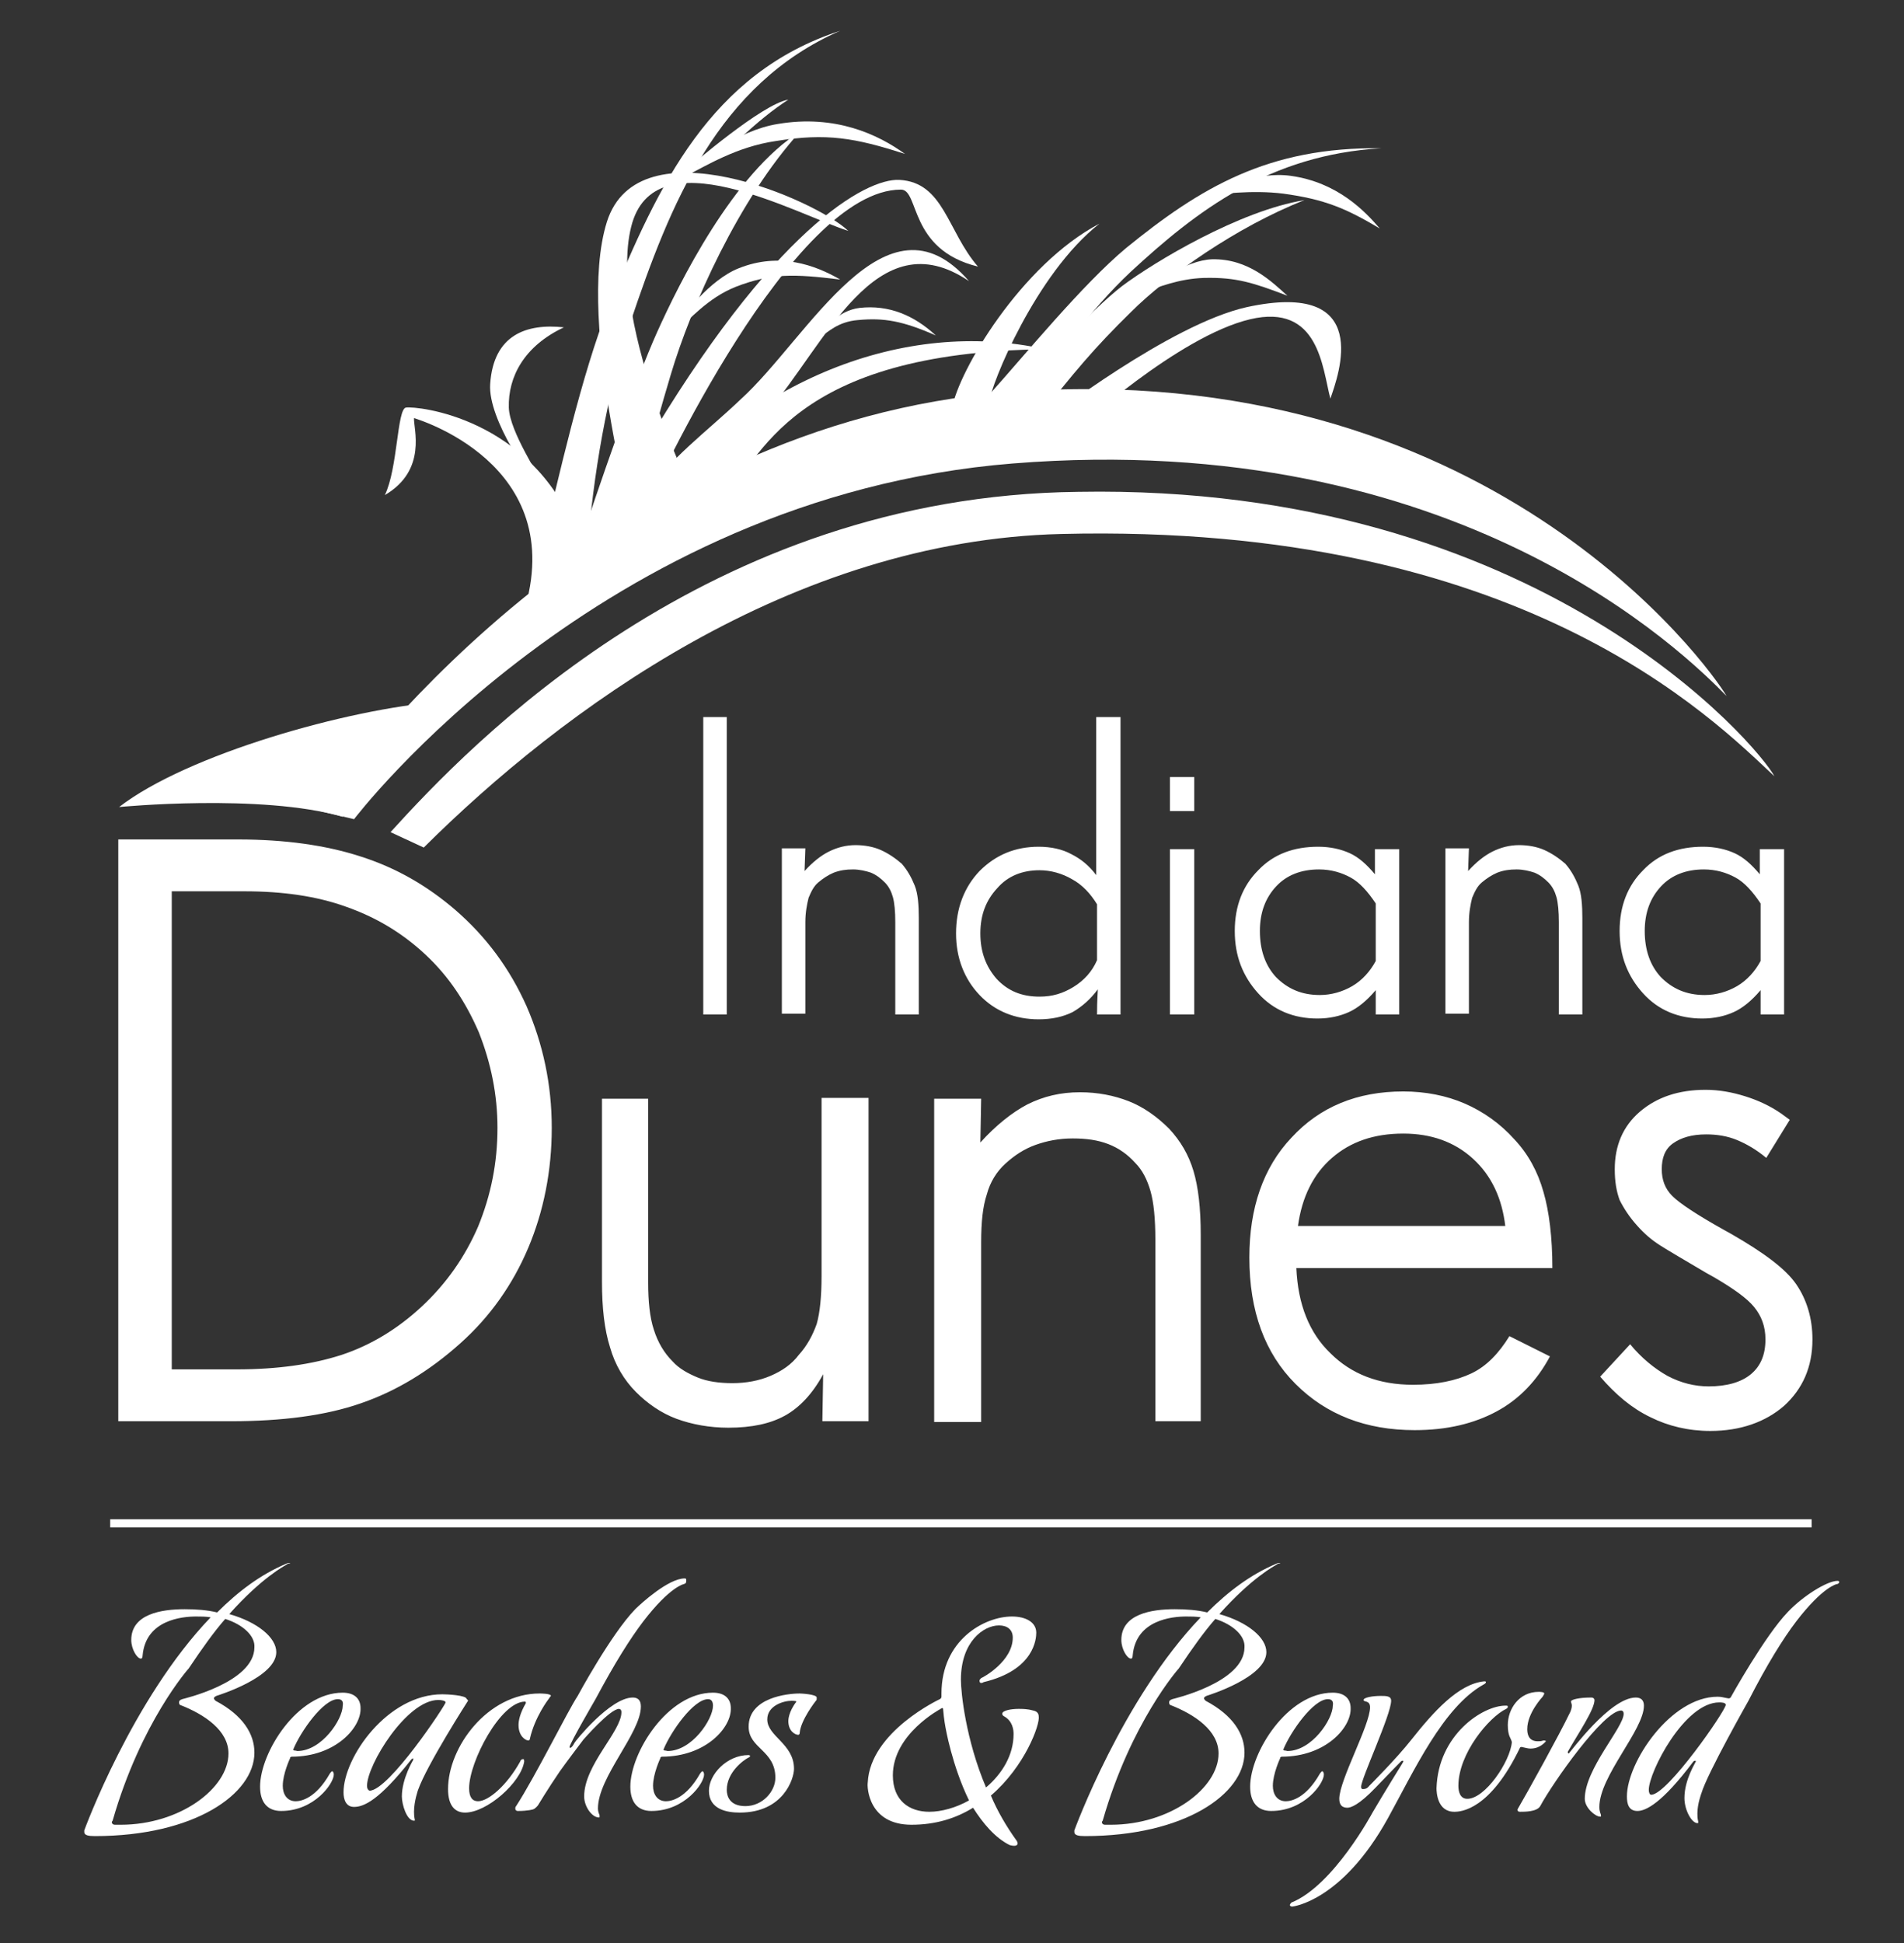
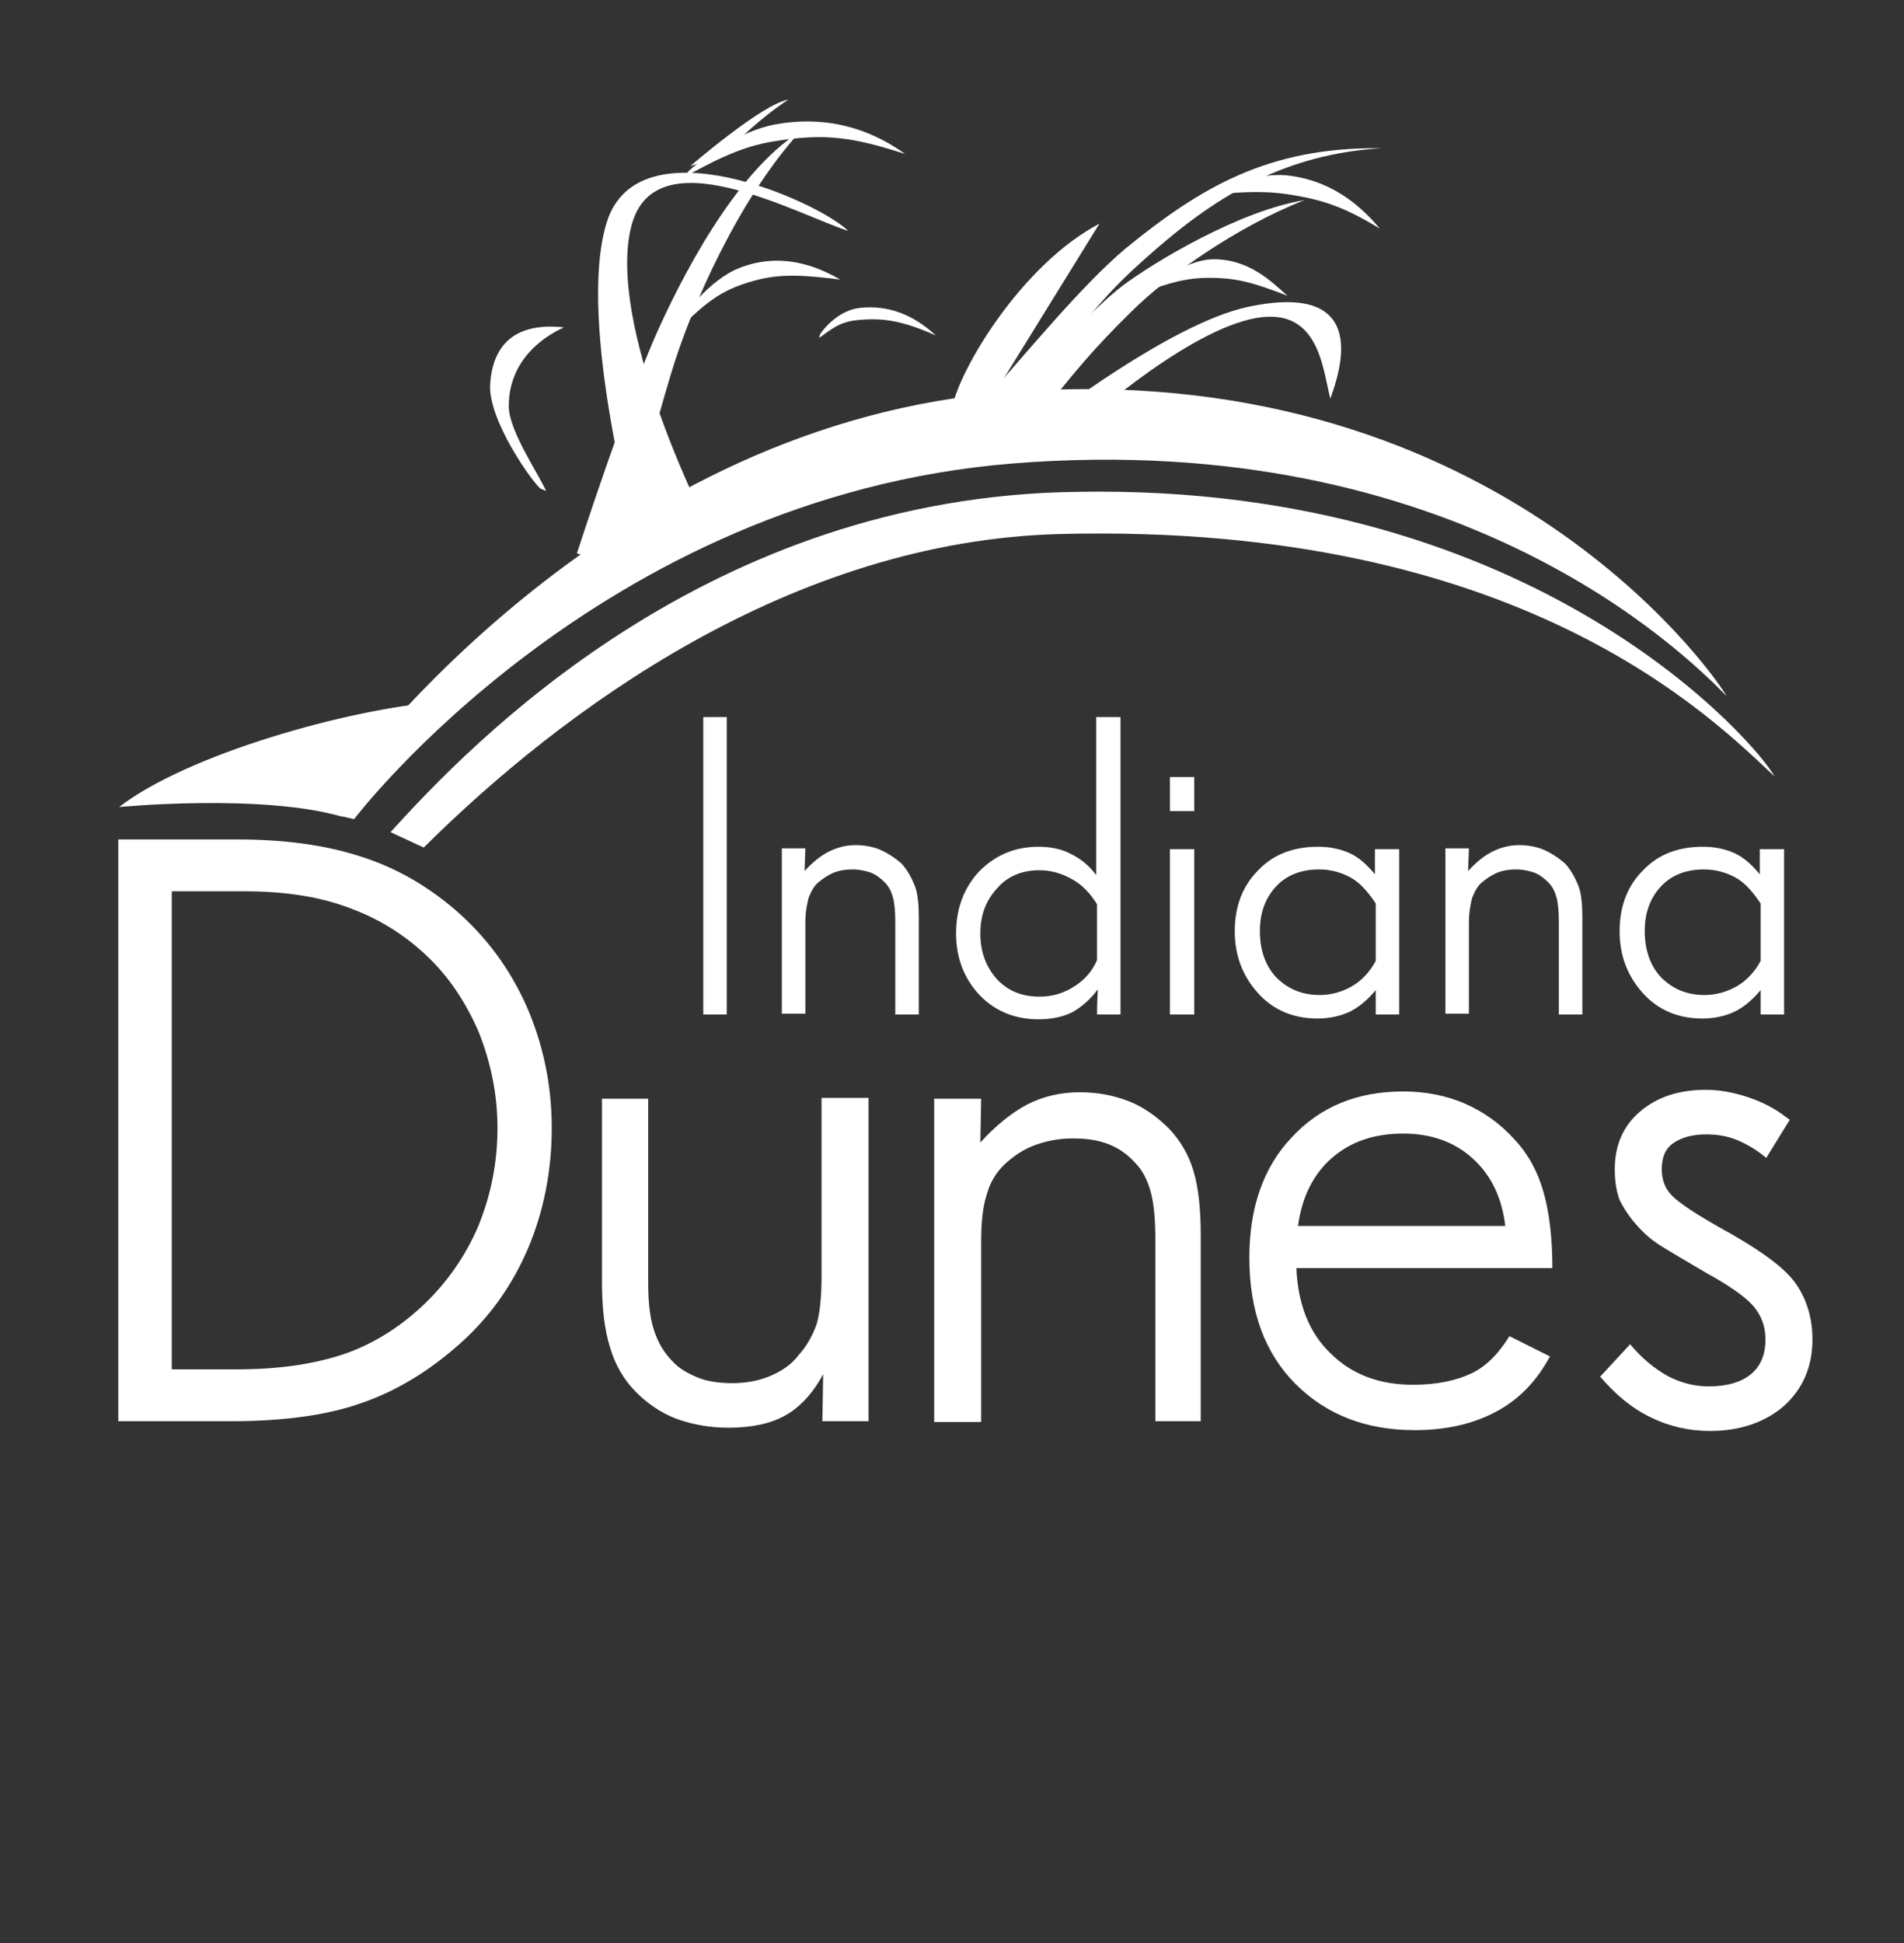
<svg xmlns="http://www.w3.org/2000/svg" version="1.1" id="Layer_1" x="0" y="0" viewBox="0 0 235 239.8" style="enable-background:new 0 0 235 239.8" xml:space="preserve">
  <rect x="0" y="0" width="235" height="239.8" fill="#333333" stroke="none" />
  <style>.st1{fill:#fff}</style>
-   <path id="XMLID_1789_" style="fill:none;stroke:#fff;stroke-miterlimit:10" d="M13.6 188h210" />
-   <path class="st1" d="M35.2 193.2s-2.9 1.5-6.9 6c3.5 1 5.8 2.9 5.8 4.7 0 3.1-7.1 5.3-7.4 5.4-.2.1-.3.2-.3.3 0 .1.2.3.2.3 3.4 1.8 4.8 4.1 4.8 6.4 0 5.1-7.4 10.3-19.7 10.3-.8 0-1.3-.1-1.3-.5v-.2s5.9-16.2 15.6-26.3c-.6-.1-1.2-.1-1.8-.1-1.7 0-6.2.4-6.6 4.8 0 0 0 .4-.2.4-.5 0-1.2-1.2-1.2-2.3 0-3.2 3.7-3.8 6.6-3.8 1.4 0 2.8.1 4 .4 2.6-2.6 5.4-4.7 8.5-6 0 0 .2-.1.3-.1.1 0 .2 0 .2.1-.2-.1-.3 0-.6.2zm-7.4 6.6c-1.4 1.6-2.9 3.7-4.5 6.1 0 0-5.9 6.6-9.4 18.8 0 0-.1.1-.1.2s.1.3.4.3h.7c7.3 0 13.3-4.5 13.3-8.8 0-2.8-2.9-4.8-6-6 0 0-.1-.1-.1-.3s.1-.3.4-.4c-.1 0 8.9-2 8.9-6.4.1-1.4-1.4-2.8-3.6-3.5zM36 216.8s-.2 0-.2.2c0 0-.9 1.9-.9 3.4 0 1 .5 1.9 1.6 1.9.7 0 2.5-.4 4.2-3.4 0 0 .2-.3.3-.3.1 0 .2.2.2.4 0 1.1-2.4 4.5-6.5 4.5-1.8 0-2.6-1.2-2.6-3 0-4.2 4.6-11.6 10.2-11.6 1.5 0 2.2.8 2.2 1.9.1 2.4-3.1 6-8.5 6zm5.7-7.1c-1.8 0-4.6 4-5.5 6.2 0 .2.2.1.5.2 3 0 5.6-3.9 5.6-5.6.1-.5-.1-.8-.6-.8zM57.7 210s-5 7.8-6.1 10.9c0 0-.5 1.4-.5 2.7 0 .7.1.9.1 1 0 .1 0 .1-.1.1-.9 0-1.5-2-1.5-3 0-2.2 1.4-4.5 1.4-4.5v-.2c-.1 0-.1.1-.2.1-4 5.1-5.9 5.9-7.1 5.9-1 0-1.3-.9-1.3-1.8 0-4.3 5.4-12.1 12.2-12.1.5 0 3 .1 3 .6.2.1.2.2.1.3zm-3.6-.2c-3.9 0-8.8 8-8.8 10.6 0 .3.1.5.3.6 2.4 0 9.4-10.6 9.4-10.9 0-.2-.5-.3-.9-.3zM67.7 209.7s-1.7 2.2-2.3 4.9c0 0 0 .2-.2.2-.3 0-1.2-.5-1.2-1.9 0-.6.2-1.5.9-2.7v-.1s0-.1-.1-.1c-3 0-6.9 7.4-6.9 10.7 0 1.1.4 1.6 1.1 1.6 1.3 0 3.6-2 5.2-4.9.1-.3.3-.3.4-.3.1 0 .1.3.1.3-.4 2.6-4.6 6.3-7.3 6.3-1.2 0-2.1-.8-2.1-2.9 0-5.2 4.9-11.8 11.3-11.8.1 0 1.4 0 1.4.3-.2.2-.2.3-.3.4zM84.4 195.5s-1.7.3-5 4.6c-1.6 2.1-3.5 5.1-5.9 9.6 0 0-3.2 5.5-3.2 5.9 0 .1 0 .1.1.1s.3-.2.5-.6c0-.1 4.4-5.6 7.2-5.6.6 0 1 .3 1 1.1 0 3.3-5.3 8.7-5.3 12.6 0 .3.1.6.2.8v.2c0 .1 0 .1-.1.1-.8 0-1.8-1.3-1.8-2.6 0-3.9 4.6-8 4.6-10.4 0-.4-.3-.4-.3-.4-1.1 0-4.4 3.8-4.4 3.8-.6.8-1.9 2.5-2.9 3.9-1.5 2.2-2.7 4.2-2.7 4.2s-.3.4-.6.5c0 0-.6.2-1.9.2 0 0-.3 0-.3-.3 0-.1 0-.2.1-.3 2.4-3.7 6.4-11.8 7.6-13.6 0 0 4.1-7.6 7.1-10.7.7-.7 4.1-3.8 6.1-3.8.1 0 .2 0 .2.2 0 .3 0 .4-.3.5zM81.7 216.8s-.2 0-.2.2c0 0-.9 1.9-.9 3.4 0 1 .5 1.9 1.6 1.9.7 0 2.5-.4 4.2-3.4 0 0 .2-.3.3-.3.1 0 .2.2.2.4 0 1.1-2.4 4.5-6.5 4.5-1.8 0-2.6-1.2-2.6-3 0-4.2 4.6-11.6 10.2-11.6 1.5 0 2.2.8 2.2 1.9.1 2.4-3.1 6-8.5 6zm5.7-7.1c-1.8 0-4.6 4-5.5 6.2 0 .2.2.1.5.2 3 0 5.6-3.9 5.6-5.6 0-.5-.2-.8-.6-.8zM100.7 209.9s-1.9 2.4-2 4c0 0 0 .2-.2.2-.3 0-1.2-.4-1.2-1.7 0-.1 0-1.1 1-2.4 0-.1-.6-.1-.6-.1-1 0-3 .6-3 2.3 0 2.1 3.3 3 3.3 6.1 0 1.2-1.3 5.4-6.7 5.4-1.6 0-3.8-.4-3.8-2.7 0-2 2.2-4.4 4.9-4.4.1 0 .2.1.2.1s-.1.2-.2.2c-.6.3-2.7 1.8-2.7 4 0 .7.3 2 2.3 2 2.1 0 3.7-1.8 3.7-3.5 0-3.4-3.3-3.6-3.3-6.3 0-3.6 4.8-4.1 6.3-4.1.2 0 2.1.1 2.1.5 0 .3 0 .3-.1.4zM122.3 221.6c.8 1.9 1.9 3.8 3.2 5.6 0 0 .1.2.1.3 0 .2-.2.3-.4.3-.3 0-.6-.1-.6-.1-1.8-.9-3.3-2.7-4.5-4.6-2.1 1.3-4.6 2.1-7.6 2.1-5.3 0-5.5-4.6-5.4-5.2.3-6.3 8.9-10.3 8.9-10.3.2-.1.2-.3.2-.3v-.4c0-6.6 5.3-9.5 8.7-9.5 1.7 0 3 .7 3 2 0 .7-.2 4.6-6.5 6.1 0 0-.1.1-.3.1s-.2-.2-.2-.3c0-.1.1-.2.2-.3.3-.1 3.9-2.1 3.9-5 0-1-.7-1.5-1.7-1.5-1.9 0-4.7 2-4.7 6.7 0 1.6.6 7.4 3.1 13.3 2-1.7 3.4-4 3.4-6.6 0-.5-.1-1.6-1.2-2.2 0 0-.2-.1-.2-.3 0-.4 1.1-.6 2-.6.5 0 1.1 0 1.8.2.6.1.7.5.7.7.2 1-1.7 6.2-5.9 9.8zm-5.6-8.4s-.2-1-.3-2.3c0 0 0-.1-.1-.1 0 0-.1 0-.2.1 0 0-5.9 3.1-5.9 8.2 0 3.1 2 4.5 4.5 4.5 1.5 0 3.3-.5 4.9-1.4-2.1-4.3-2.9-9-2.9-9zM157.4 193.2s-2.9 1.5-6.9 6c3.5 1 5.8 2.9 5.8 4.7 0 3.1-7.1 5.3-7.4 5.4-.2.1-.3.2-.3.3 0 .1.2.3.2.3 3.4 1.8 4.8 4.1 4.8 6.4 0 5.1-7.4 10.3-19.7 10.3-.8 0-1.3-.1-1.3-.5v-.2s5.9-16.2 15.6-26.3c-.6-.1-1.2-.1-1.8-.1-1.7 0-6.2.4-6.6 4.8 0 0 0 .4-.2.4-.5 0-1.2-1.2-1.2-2.3 0-3.2 3.7-3.8 6.6-3.8 1.4 0 2.8.1 4 .4 2.6-2.6 5.4-4.7 8.5-6 0 0 .2-.1.3-.1.1 0 .2 0 .2.1-.2-.1-.3 0-.6.2zm-7.4 6.6c-1.4 1.6-2.9 3.7-4.5 6.1 0 0-5.9 6.6-9.4 18.8 0 0-.1.1-.1.2s.1.3.4.3h.7c7.3 0 13.3-4.5 13.3-8.8 0-2.8-2.9-4.8-6-6 0 0-.1-.1-.1-.3s.1-.3.4-.4c-.1 0 8.9-2 8.9-6.4.1-1.4-1.4-2.8-3.6-3.5zM158.2 216.8s-.2 0-.2.2c0 0-.9 1.9-.9 3.4 0 1 .5 1.9 1.6 1.9.7 0 2.5-.4 4.2-3.4 0 0 .2-.3.3-.3.1 0 .2.2.2.4 0 1.1-2.4 4.5-6.5 4.5-1.8 0-2.6-1.2-2.6-3 0-4.2 4.6-11.6 10.2-11.6 1.5 0 2.2.8 2.2 1.9.1 2.4-3.1 6-8.5 6zm5.7-7.1c-1.8 0-4.6 4-5.5 6.2 0 .2.2.1.5.2 3 0 5.6-3.9 5.6-5.6.1-.5-.1-.8-.6-.8zM183.1 207.9c-5 2.8-8.6 10.7-11.8 16.5-5.7 10.3-11.8 10.9-11.8 10.9-.2 0-.3-.1-.3-.2s.2-.3.2-.3c5.2-2.1 10-11.1 10-11.1 1.4-2.4 3.7-6.1 3.7-6.1 0-.1.1-.1.1-.2s0-.1-.1-.1-.2.1-.2.1c-.6.6-.5.5-3.1 3.2-2.1 2.2-3.1 2.5-3.5 2.5-.7 0-1-.4-1-1.1 0-2.3 3.8-9.1 3.8-11.3 0-.9-.8-.6-.8-.9 0-.3 1.1-.5 2.1-.5.7 0 1.3 0 1.3.6 0 1.7-3.7 9.6-3.7 10.6 0 .1 0 .3.2.3s.5 0 .8-.4c0 0 3.4-3.4 5.2-5.7 2.7-3.4 5.8-6.9 9-7.2.1 0 .2 0 .2.1s-.1.2-.3.3zM188.9 215.8c-.3 0-.6-.1-1.1-.2-.2 0-.2.1-.2.1-3.7 7.7-7.3 7.9-8.1 7.9-2.1 0-2.2-2.4-2.2-2.9.2-6.6 5.7-10.2 8.5-10.2.2 0 .3 0 .3.1s0 .2-.2.3c-2.1 1-5.9 5.5-5.9 9.5 0 .7.2 1.6 1.1 1.6 2.2 0 5.3-4.6 5.5-7-.1-.5-.5-.7-.5-2.1 0-2 1.4-4.1 3.8-4.1.1 0 .7 0 .7.2 0 .1-.1.2-.2.4 0 0-1.9 2-1.9 4 0 .5.1 1.5 1.3 1.5.2 0 .4 0 .7-.1.1 0 .3 0 .3.1-.1.1-.7.9-1.9.9zM197.4 223c0 .7.2.8.2 1.1 0 .1 0 .1-.1.1-.6 0-1.9-1.1-1.9-2.2 0-3.7 4.8-8.8 4.8-10.5 0-.4-.3-.4-.3-.4-2.2 0-8.5 9-10 11.8-.4.7-1.9.7-2.5.7-.2 0-.3-.1-.3-.2v-.1c1.4-2.4 5.2-9.3 6.4-11.8 0 0 .3-.5.3-1 0-.3-.1-.3-.1-.5 0-.1 0-.1.2-.2 0 0 .6-.3 2.3-.3.3 0 .4.2.4.3 0 1.2-2 4.1-3.3 6.4 0 0 0 .2.1.2 0 0 .1 0 .1-.1.1 0 5-6.8 8.2-6.8.6 0 1 .3 1 1 0 3-5.5 8.7-5.5 12.5zM226.7 195.5s-1.7.3-5 4.6c-1.6 2.1-3.6 5.3-5.9 9.8 0 0-5.1 9-5.8 11.4 0 0-.5 1.3-.5 2.5 0 .3 0 .6.1 1v.1c0 .1 0 .1-.1.1-.7 0-1.6-1.6-1.6-3.1 0-2.3 1.4-4.4 1.4-4.5 0-.1 0-.1-.1-.1s-.2.1-.2.1c-3.9 5.2-5.9 6.1-6.9 6.1-1.1 0-1.3-.9-1.3-1.8 0-4.2 5.4-12.3 11.2-12.3.5 0 .7.1 1.3.2h.1s.1 0 .2-.1c0 0 4.2-7.6 7.1-10.6 1.8-1.9 4.8-3.8 6.1-3.8.2 0 .2.1.2.2 0 0-.1.2-.3.2zm-14.5 14.6c-4.3 0-8.7 8.6-8.7 10.8 0 .3.1.6.3.6 2 0 9.2-10.4 9.2-11.1 0-.3-.6-.3-.8-.3z" />
  <g id="XMLID_1688_">
    <path id="XMLID_1712_" class="st1" d="M42.3 100.8c-10.1-2.9-27.6-1.2-27.6-1.2 8.4-6.5 28.2-12.1 39.7-13l-12.1 14.2" />
    <g id="XMLID_1694_">
      <path id="XMLID_1710_" class="st1" d="M82.8 46.2c2.5-8.4 8.4-21.7 16-30-8.3 5.2-15 18.8-17.7 24.8-2.7 6-7.3 19.3-9.9 27.3l5.9 1.7c1.9-10.5 3.2-15.4 5.7-23.8" />
      <path id="XMLID_1709_" class="st1" d="M90.8 35.4c4.4-1.7 7.2-1.6 12.9-.9-3.1-1.8-7.5-3.4-12.5-1.4-3.6 1.4-7.1 6-7.5 7l-.1.6c1.5-1.2 3.7-3.9 7.2-5.3" />
-       <path id="XMLID_1708_" class="st1" d="M79.3 55.6C95.4 28.2 106.9 22 111 22.2c5.5.3 5.9 6.3 9.7 10.7-8.6-2.1-7.2-9.5-9.5-9.5-13.4 0-30.3 36.5-31.6 39.6 12.8-16 31.9-23.8 49.4-19.9-31.3.4-35.1 13.3-40 19-1.8 2.2-21.5 12.8-25 15.3C71.4 58.1 52.4 52 51.1 51.6c-.1 1.2 1.7 6.4-3.6 9.5 1.6-3.3 1.5-10.6 2.6-10.8 1.4-.2 15.3 1.2 21 15.3" />
-       <path id="XMLID_1707_" class="st1" d="M77.8 39.8c4.9-14.6 10.8-29.4 25.9-36-16 5.2-22.5 19.1-28.5 33.8-3.5 8.8-6.2 21.2-8.4 30.2l5.7.1c.7-9.1 2.4-19.3 5.3-28.1" />
-       <path id="XMLID_1706_" class="st1" d="M91.4 49.3c8.4-7.6 17.9-26.5 28.2-14.6-11.5-7.8-17.7 7.9-25 16.3-3.6 4.3-7.8 9.3-10.4 14.5l-4.8-4.1c3.3-4.9 7.7-8 12-12.1" />
      <path id="XMLID_1705_" class="st1" d="M95.8 17.4c6.2-1 9.7-.4 15.9 1.6-3.3-2.4-8.6-4.9-15.7-3.7-5 .8-9.8 4.7-11 5.8l-.5.7c2.6-1.3 6.4-3.7 11.3-4.4" />
      <path id="XMLID_1704_" class="st1" d="M105.9 39.5c3.2-.3 5.5.1 9.6 1.9-2.7-2.5-5.8-3.8-9.4-3.4-2.6.3-4.5 2.6-4.9 3.3l-.1.4c1.1-.7 2.3-2 4.8-2.2" />
      <path id="XMLID_1703_" class="st1" d="M89 19.3c.5-.4 4.4-4.5 8.3-7-3.2.5-12.1 8.2-12.1 8.2l3.8-1.2z" />
      <path id="XMLID_1702_" class="st1" d="M78.9 67.7s-7.9-27.9-4-40.3c3.9-12.4 26-2.6 29.8 1.1-6.5-2.1-24-11.9-26.8-.5-3 12 8.7 35.4 8.7 35.4l-7.7 4.3z" />
      <path id="XMLID_1701_" class="st1" d="M62.8 50.3c-.1-3.8 1.9-7.6 6.8-9.9-4.6-.5-8.7.9-9.1 7-.3 4.4 5.2 12.1 6.2 12.9l.7.3c-.8-1.9-4.5-7.3-4.6-10.3" />
      <path id="XMLID_1700_" class="st1" d="M139.5 33.6c8.2-7.6 17.2-14.5 31-15.3-14-.2-22.4 4.9-31.5 12.3-5.4 4.5-12.5 13.2-16.9 18.1l4.7.9c3.3-5.2 7.8-11.4 12.7-16" />
      <path id="XMLID_1699_" class="st1" d="M139.6 38.5c4.4-4.4 13-10.5 21.4-13.8-8 1.3-18.5 7.6-22.5 10.6-3.9 3-10.3 10.2-14.8 14.4l4.1 2.3c4.7-6 7.3-9.1 11.8-13.5" />
-       <path id="XMLID_1698_" class="st1" d="M135.7 27.6c-9.7 5.1-17.4 18.2-18.2 22.8l4.6-.8c.2-2.1 5.7-15.8 13.6-22" />
+       <path id="XMLID_1698_" class="st1" d="M135.7 27.6c-9.7 5.1-17.4 18.2-18.2 22.8l4.6-.8" />
      <path id="XMLID_1697_" class="st1" d="M158.4 23.9c5.1.7 7.7 1.8 11.9 4.3-1.8-2.1-5.2-5.7-11-6.5-4.2-.6-9.2 1.7-10.4 2.1l-.6.3c2.4-.1 6.1-.7 10.1-.2" />
      <path id="XMLID_1696_" class="st1" d="M148.6 34.3c4-.1 6.1.6 10.3 2.2-1.9-1.7-4.8-4.6-9.3-4.5-3.2.1-7.3 3.1-8 3.6l-.3.4c1.6-.5 4.1-1.6 7.3-1.7" />
      <path id="XMLID_1695_" class="st1" d="M129.2 51.8s15.2-11.8 24.7-13.9c15.7-3.4 11.3 8.4 10.3 11.3-1-3.8-1.4-11.8-9.9-9.8-8.9 2.1-21.5 13.7-21.5 13.7l-3.6-1.3z" />
    </g>
    <path id="XMLID_1693_" class="st1" d="M39.5 100.1c5.3-7.3 36.2-47.9 84.9-51.7 59.1-4.6 86.6 33.9 88.7 37.5-5.1-5.2-33.2-33.1-88.1-28.7-51.1 4.1-81.3 43.9-81.3 43.9l-4.2-1z" />
    <path id="XMLID_1691_" class="st1" d="M48.2 102.7c9.8-10.8 39-41.5 84.9-42 57-1 84.1 31.6 85.9 35.1-7.6-7.1-31.3-31.3-88-29.9-33.4.8-61.7 21.8-78.7 38.7l-4.1-1.9z" />
    <path class="st1" d="M89.7 125.2h-2.9V88.5h2.9v36.7zM113.5 125.2h-3v-11.4c0-1.3-.1-2.4-.3-3.1-.2-.7-.5-1.3-1-1.8s-1-.9-1.7-1.2c-.6-.2-1.4-.4-2.2-.4-.9 0-1.6.1-2.4.4-.7.3-1.3.7-1.9 1.2-.6.5-.9 1.2-1.2 1.9-.2.8-.4 1.8-.4 3v11.3h-2.9v-20.4h2.9l-.1 2.8c1-1.1 2-1.9 3-2.4s2.1-.8 3.3-.8c1.1 0 2.2.2 3.1.6.9.4 1.8 1 2.6 1.7.7.8 1.2 1.7 1.6 2.7s.5 2.4.5 4v11.9zM138.4 125.2h-3c0-1.8.1-2.8.1-3.1-.9 1.2-1.9 2.1-3.1 2.8-1.2.6-2.6.9-4.2.9-2.9 0-5.4-1-7.3-3-1.9-2-2.9-4.6-2.9-7.6 0-3.1 1-5.7 2.9-7.7 2-2 4.4-3 7.3-3 1.5 0 2.9.3 4 .9 1.2.6 2.2 1.4 3.1 2.6V88.5h3v36.7zm-3-6.7v-6.9c-.8-1.3-1.8-2.4-3.1-3.1-1.2-.7-2.6-1.1-4-1.1-2.1 0-3.9.7-5.2 2.2-1.4 1.5-2.1 3.3-2.1 5.6s.7 4.1 2 5.6c1.4 1.5 3.1 2.2 5.3 2.2 1.6 0 2.9-.4 4.2-1.2s2.3-1.9 2.9-3.3zM147.4 100.1h-3v-4.2h3v4.2zm0 25.1h-3v-20.4h3v20.4zM172.8 125.2h-3v-3c-1.1 1.3-2.2 2.2-3.3 2.7-1.1.5-2.4.8-3.9.8-2.9 0-5.4-1-7.3-3.1s-2.9-4.6-2.9-7.7c0-3.1 1-5.6 2.9-7.5 1.9-2 4.4-2.9 7.4-2.9 1.5 0 2.8.3 3.9.8s2.1 1.4 3.1 2.6v-3.1h3v20.4zm-3-6.6v-7.1c-1-1.5-2-2.6-3.1-3.2-1.1-.6-2.4-1-3.9-1-2.2 0-4 .7-5.3 2.1s-2 3.2-2 5.5c0 2.4.7 4.3 2 5.7 1.4 1.4 3.1 2.2 5.4 2.2 1.4 0 2.8-.4 4-1.1s2.2-1.8 2.9-3.1zM195.4 125.2h-3v-11.4c0-1.3-.1-2.4-.3-3.1-.2-.7-.5-1.3-1-1.8s-1-.9-1.7-1.2c-.6-.2-1.4-.4-2.2-.4-.9 0-1.6.1-2.4.4-.7.3-1.3.7-1.9 1.2-.6.5-.9 1.2-1.2 1.9-.2.8-.4 1.8-.4 3v11.3h-2.9v-20.4h2.9l-.1 2.8c1-1.1 2-1.9 3-2.4s2.1-.8 3.3-.8c1.1 0 2.2.2 3.1.6.9.4 1.8 1 2.6 1.7.7.8 1.2 1.7 1.6 2.7s.5 2.4.5 4v11.9zM220.3 125.2h-3v-3c-1.1 1.3-2.2 2.2-3.3 2.7-1.1.5-2.4.8-3.9.8-2.9 0-5.4-1-7.3-3.1s-2.9-4.6-2.9-7.7c0-3.1 1-5.6 2.9-7.5 1.9-2 4.4-2.9 7.4-2.9 1.5 0 2.8.3 3.9.8s2.1 1.4 3.1 2.6v-3.1h3v20.4zm-3-6.6v-7.1c-1-1.5-2-2.6-3.1-3.2-1.1-.6-2.4-1-3.9-1-2.2 0-4 .7-5.3 2.1s-2 3.2-2 5.5c0 2.4.7 4.3 2 5.7 1.4 1.4 3.1 2.2 5.4 2.2 1.4 0 2.8-.4 4-1.1s2.2-1.8 2.9-3.1z" />
    <g>
      <path class="st1" d="M68.1 139.2c0 5.3-1 10.3-2.9 14.8s-4.7 8.5-8.4 11.8c-3.8 3.4-7.9 5.9-12.3 7.4-4.3 1.5-9.7 2.2-16 2.2H14.6v-71.8h14.8c5.7 0 10.8.7 15.1 2.1 4.4 1.4 8.2 3.6 11.7 6.6 3.8 3.3 6.7 7.2 8.8 11.9 2 4.6 3.1 9.6 3.1 15zm-6.7 0c0-4.1-.8-8-2.3-11.8-1.6-3.7-3.7-6.9-6.6-9.6-2.9-2.7-6.1-4.6-9.8-5.9-3.6-1.3-7.8-1.9-12.5-1.9h-9v59h8c5 0 9.3-.6 13-1.8 3.6-1.2 6.9-3.2 9.9-6s5.3-6.1 6.9-9.8c1.6-3.9 2.4-7.9 2.4-12.2zM107.3 175.4h-5.8l.1-5.8c-1.3 2.4-2.9 4.1-4.7 5.1-1.8 1-4.1 1.5-7 1.5-2.3 0-4.5-.4-6.4-1.1-1.9-.7-3.6-1.9-5-3.3-1.5-1.5-2.6-3.4-3.2-5.5-.7-2.2-1-4.9-1-8.1v-22.6H80v22.7c0 2.3.2 4.3.7 5.8.5 1.6 1.3 2.9 2.3 3.9.8.9 1.9 1.5 3.1 2 1.2.5 2.7.7 4.3.7 1.7 0 3.3-.3 4.7-.9 1.4-.6 2.6-1.4 3.5-2.6 1-1.1 1.7-2.4 2.2-3.8.4-1.4.6-3.4.6-5.9v-22h5.8v39.9zM148.4 175.4h-5.8V153c0-2.6-.2-4.6-.6-6-.4-1.4-1-2.6-1.9-3.5-.9-1-2-1.8-3.3-2.3-1.3-.5-2.7-.7-4.4-.7-1.7 0-3.2.3-4.6.8-1.4.5-2.6 1.3-3.7 2.3-1.1 1-1.9 2.3-2.3 3.8-.5 1.5-.7 3.4-.7 5.9v22.2h-5.8v-39.9h5.8l-.1 5.4c1.9-2.1 3.9-3.7 5.8-4.7 2-1 4.1-1.5 6.5-1.5 2.2 0 4.2.4 6 1.1s3.5 1.9 5 3.4c1.4 1.5 2.4 3.2 3 5.2.6 2 .9 4.6.9 7.9v23zM191.6 156.5H160c.2 4.5 1.6 8 4.2 10.5 2.6 2.6 6 3.9 10.2 3.9 2.9 0 5.3-.5 7.2-1.4s3.4-2.5 4.7-4.6l5 2.5c-1.6 3-3.8 5.3-6.6 6.8s-6.1 2.3-10.1 2.3c-6 0-10.9-1.9-14.7-5.7s-5.7-9-5.7-15.6c0-6.1 1.7-11.1 5.2-14.8 3.5-3.8 8.1-5.7 13.8-5.7 2.7 0 5.3.5 7.6 1.5s4.4 2.5 6.1 4.4c1.7 1.8 2.9 4 3.6 6.5.7 2.4 1.1 5.6 1.1 9.4zm-5.8-5.1c-.4-3.5-1.7-6.3-4-8.4-2.3-2.1-5.2-3.1-8.6-3.1-3.6 0-6.5 1-8.8 3s-3.7 4.8-4.2 8.4h25.6zM223.7 165.3c0 3.4-1.2 6.1-3.5 8.2-2.3 2-5.4 3.1-9.1 3.1-2.7 0-5.2-.6-7.4-1.7-2.3-1.1-4.3-2.8-6.2-5l3.7-4c1.4 1.7 3 3 4.6 3.9 1.7.9 3.4 1.3 5.1 1.3 2.2 0 4-.5 5.2-1.5 1.2-1 1.8-2.4 1.8-4.3 0-1.6-.5-2.9-1.4-4-.9-1.1-2.6-2.3-5-3.7l-.9-.5c-2.7-1.6-4.6-2.7-5.7-3.4-1.1-.7-2-1.5-2.8-2.4-1-1.1-1.7-2.2-2.2-3.2-.4-1.1-.6-2.3-.6-3.8 0-2.9 1-5.3 3.1-7.1 2.1-1.8 4.8-2.7 8.1-2.7 1.7 0 3.3.3 4.9.8 1.6.5 3.1 1.2 4.4 2.1l1.1.8-2.9 4.7c-1.2-1-2.4-1.7-3.6-2.2-1.2-.5-2.5-.7-3.8-.7-1.8 0-3.1.4-4.1 1.1-1 .7-1.4 1.8-1.4 3.2 0 1.3.4 2.4 1.3 3.3.9.9 3 2.3 6.4 4.2l.9.5c4 2.3 6.7 4.3 8 6.2 1.3 1.9 2 4.2 2 6.8z" />
    </g>
  </g>
</svg>